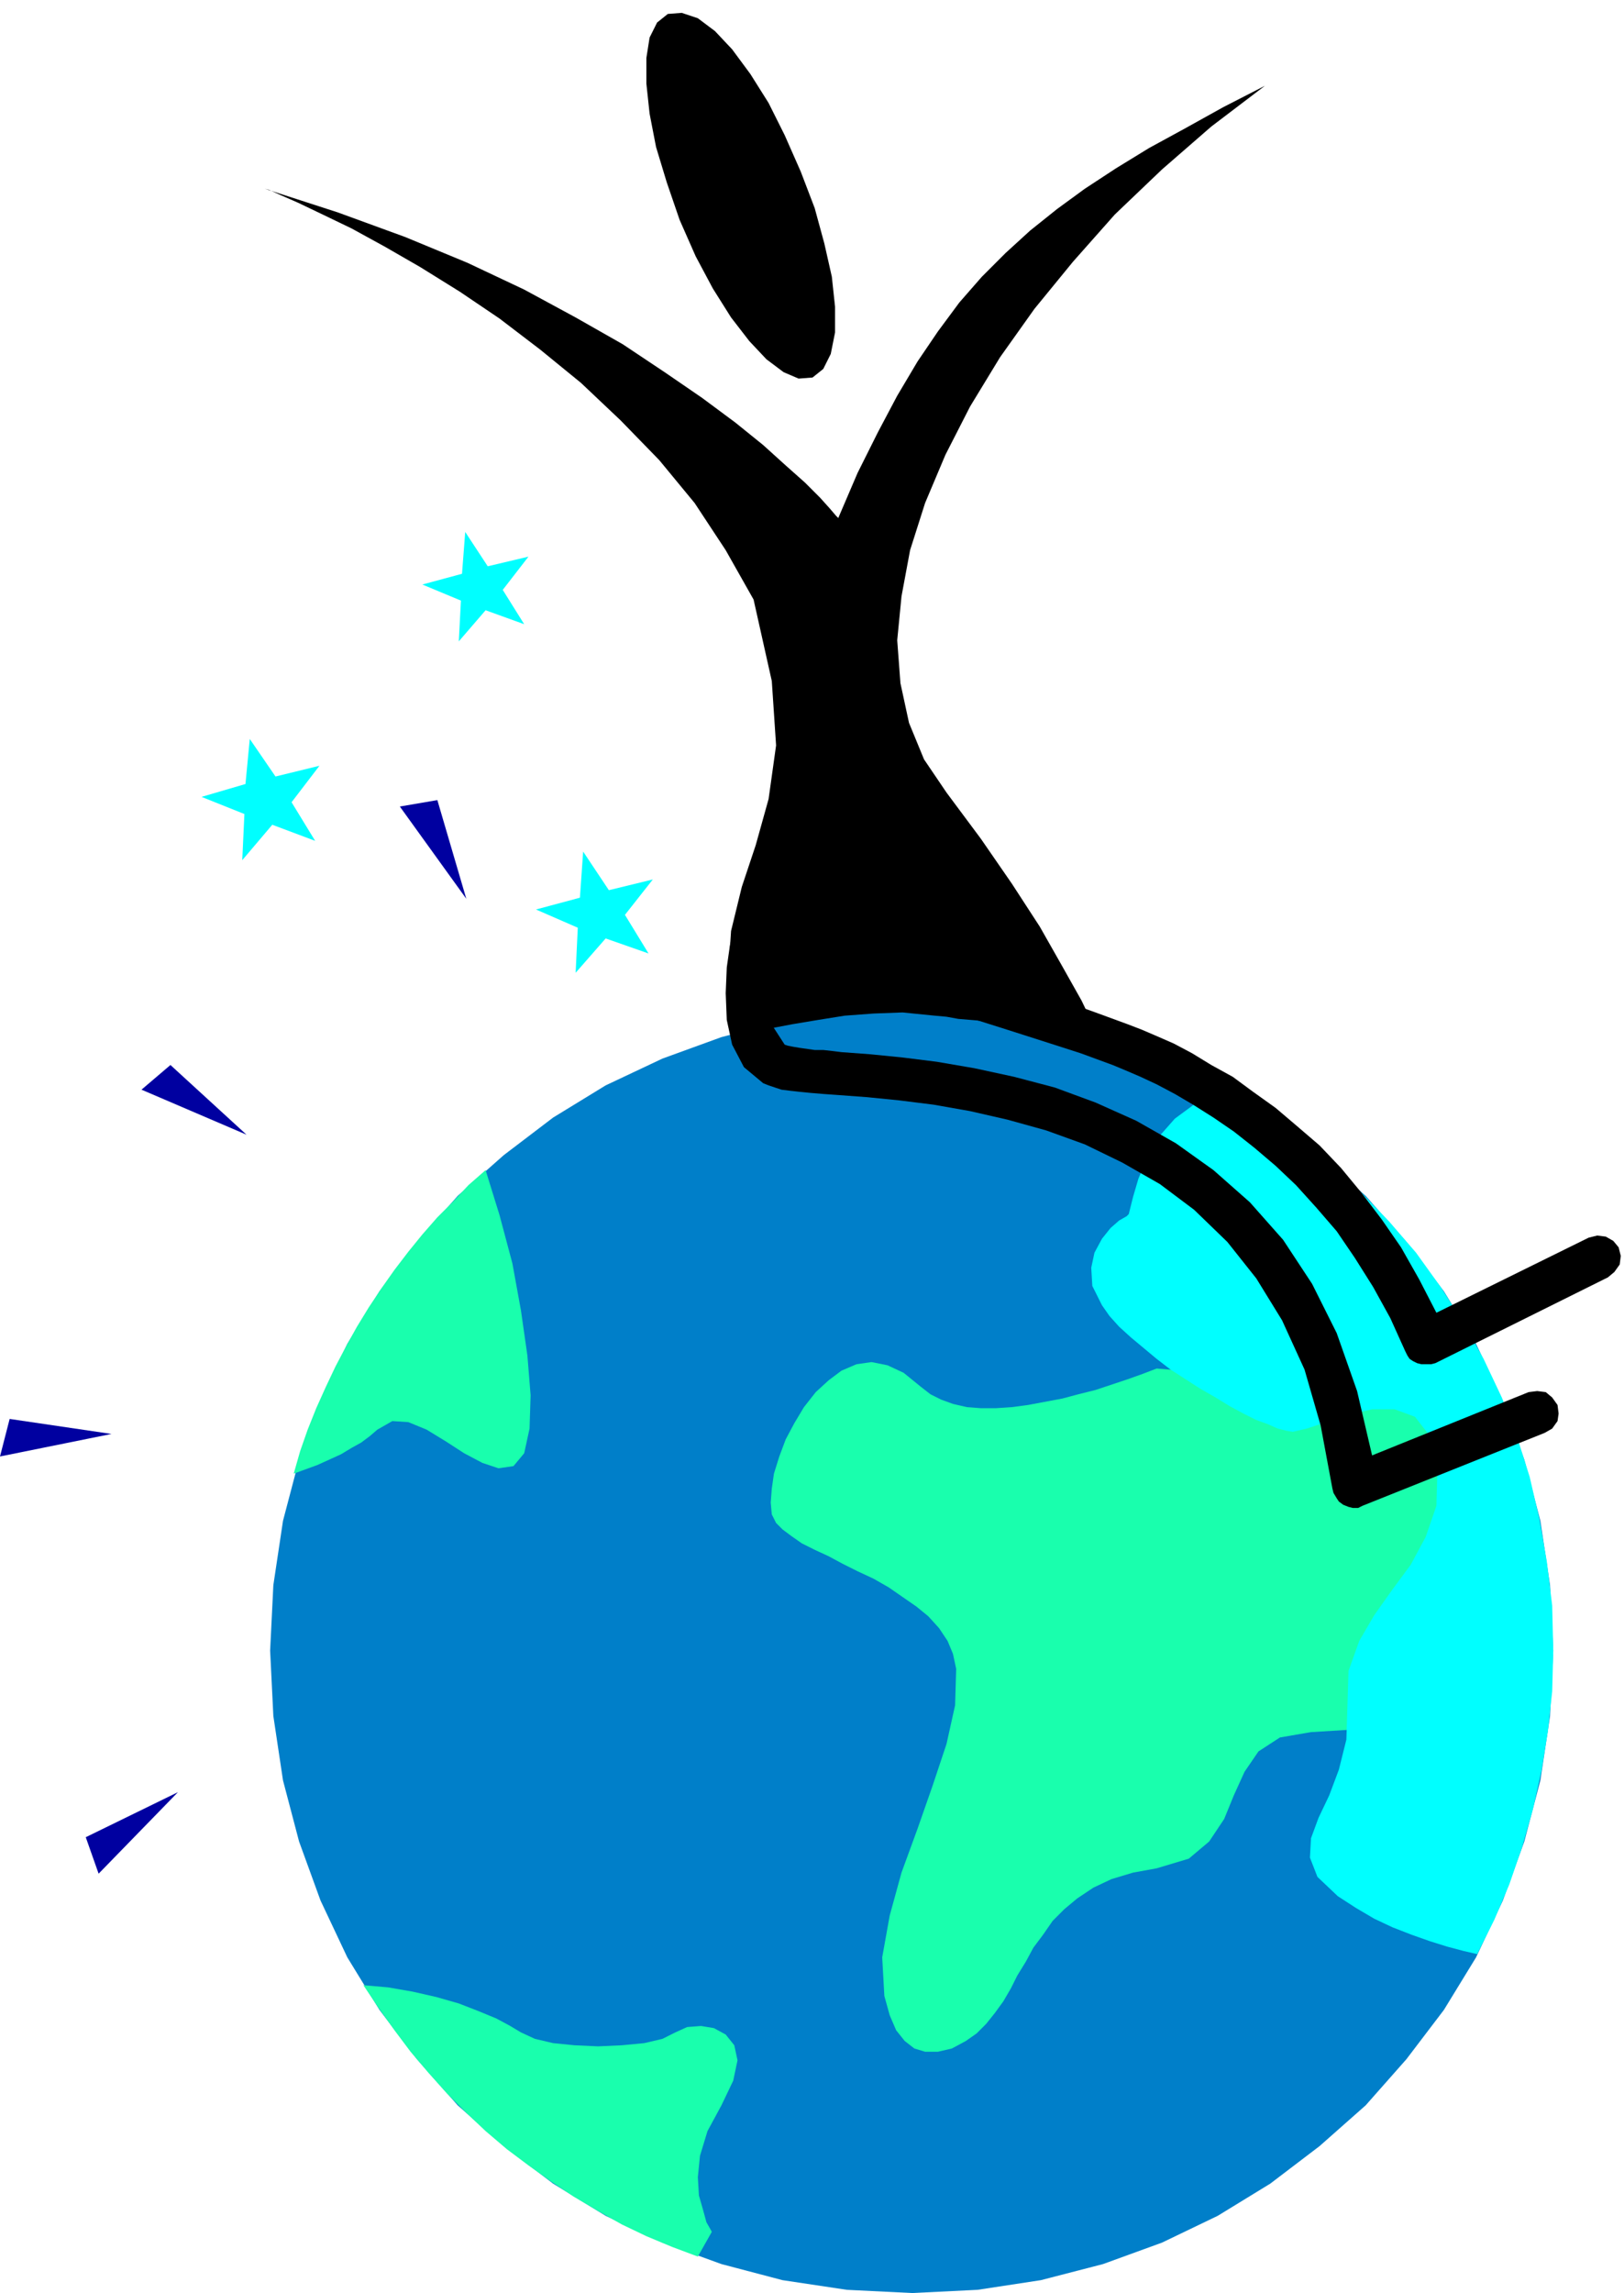
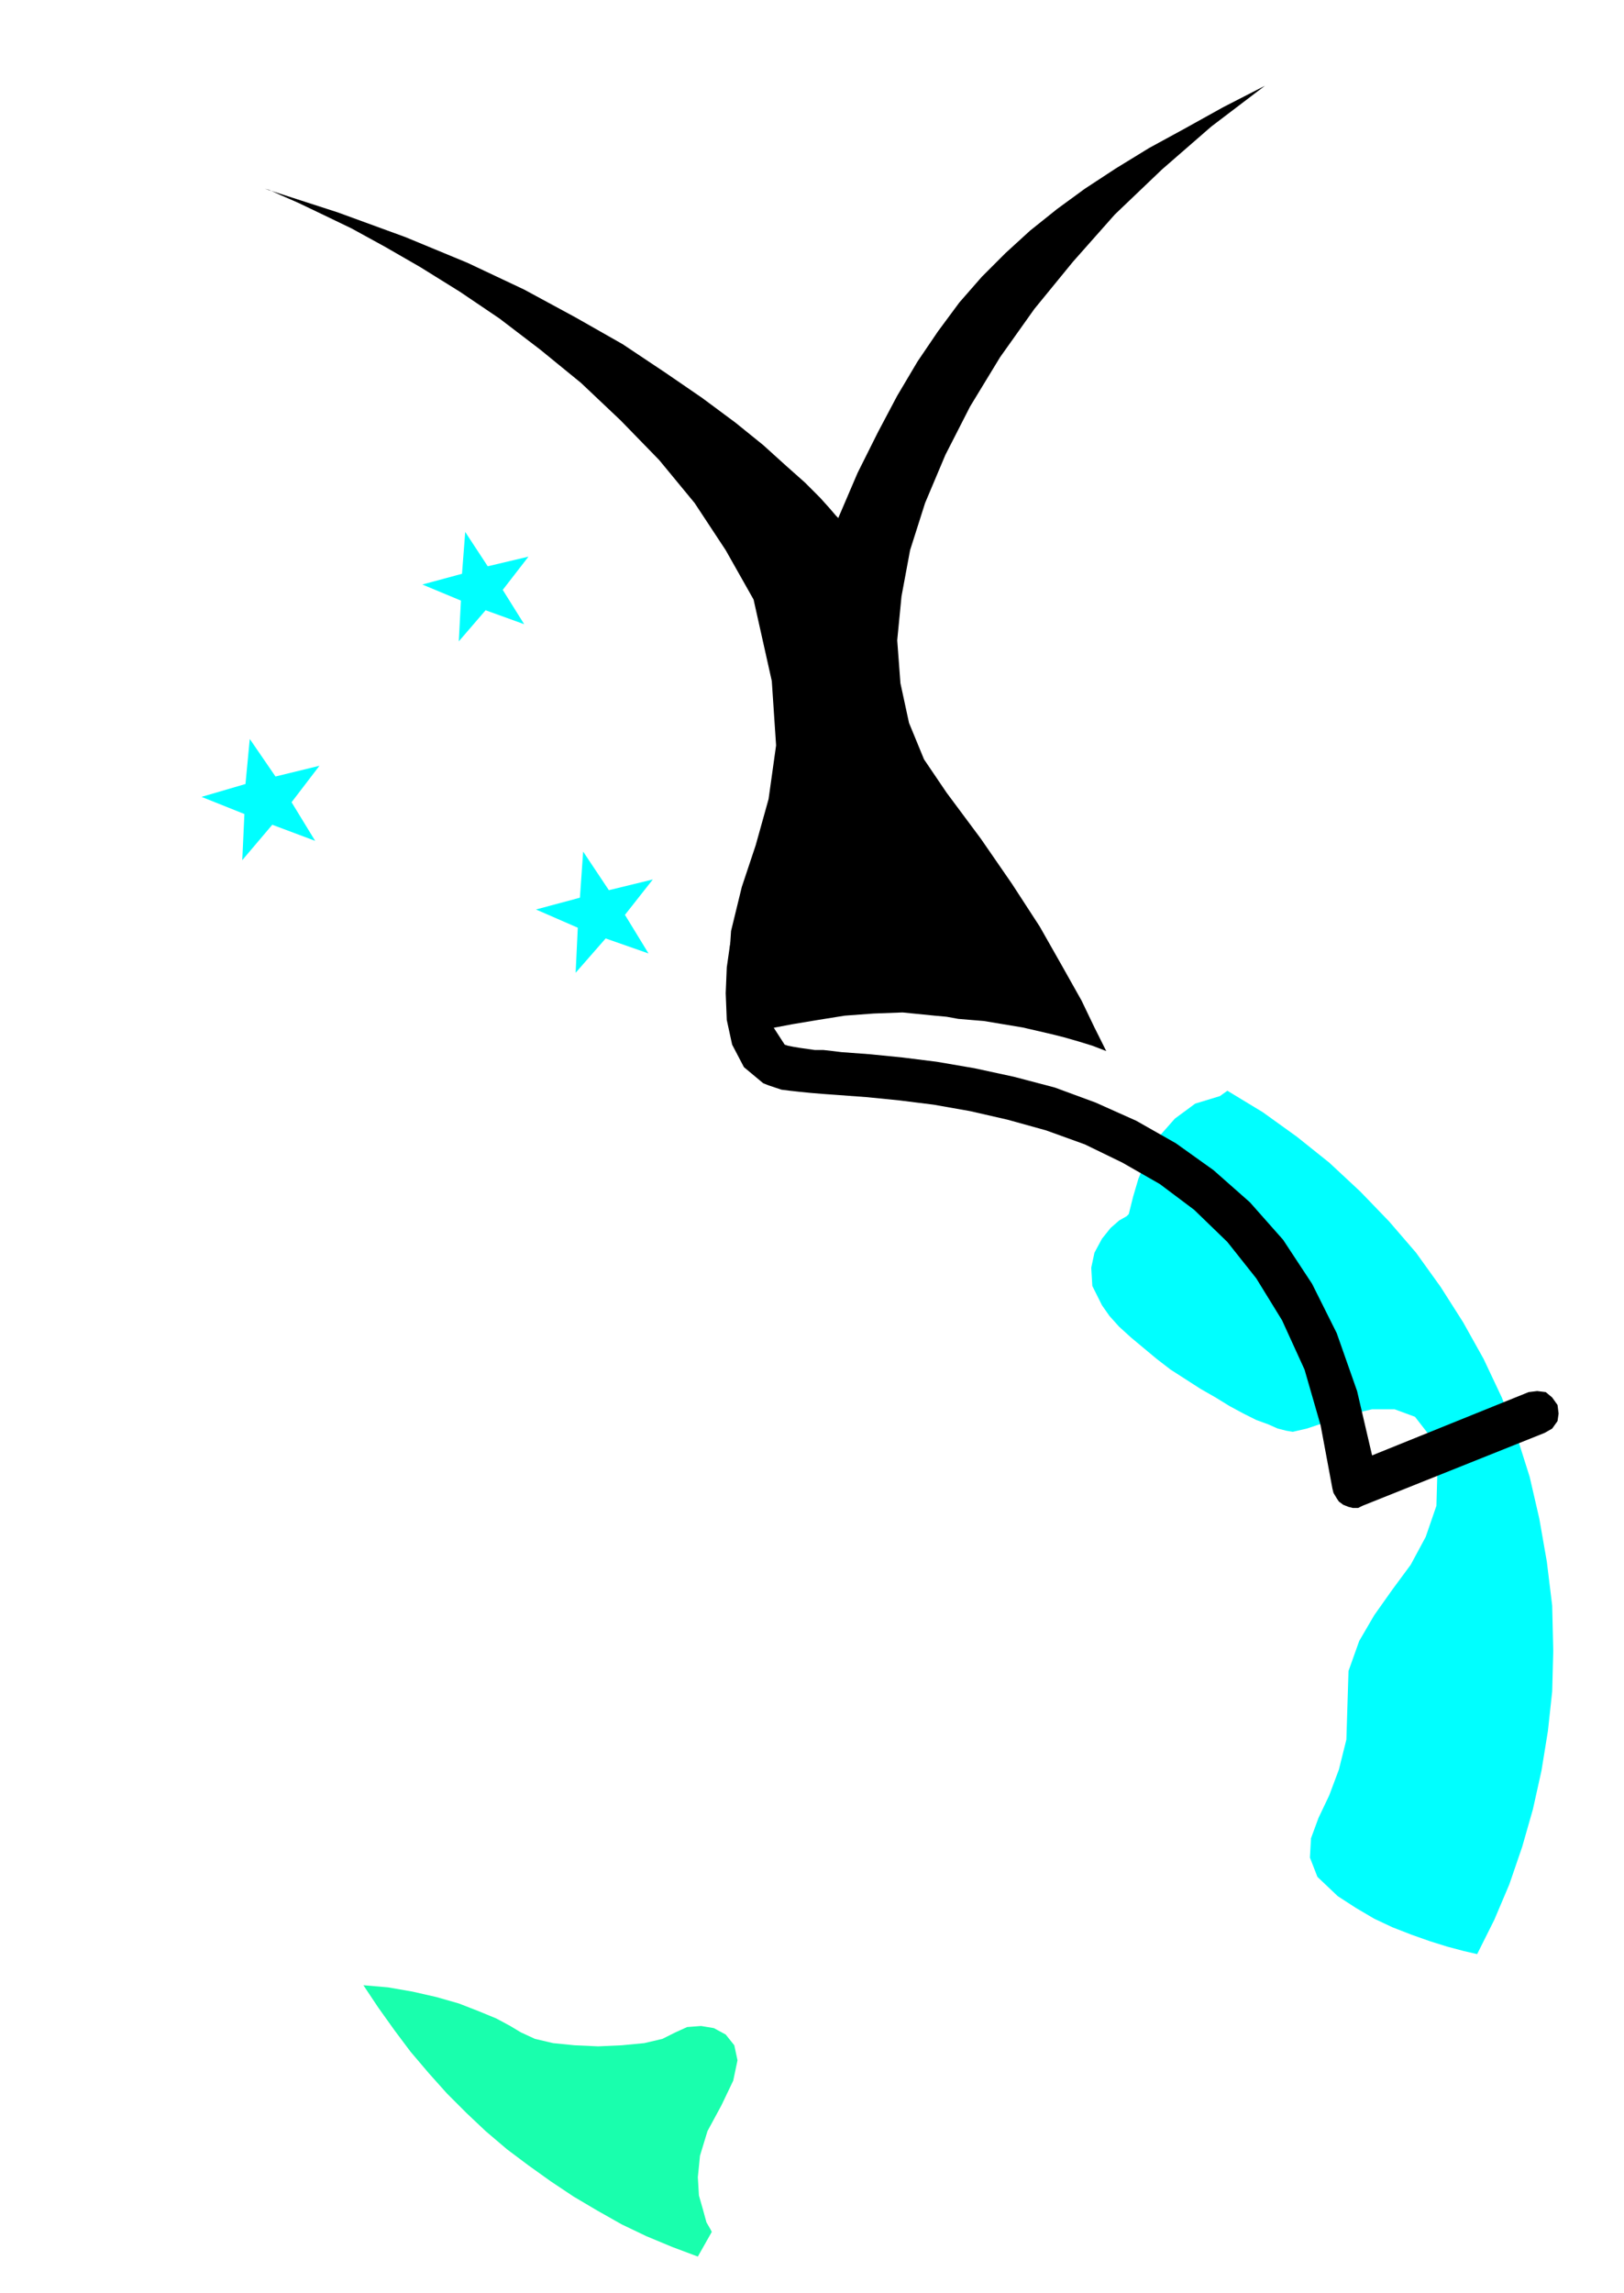
<svg xmlns="http://www.w3.org/2000/svg" fill-rule="evenodd" height="2.138in" preserveAspectRatio="none" stroke-linecap="round" viewBox="0 0 1515 2138" width="145.44">
  <style>.pen1{stroke:none}.brush3{fill:#19ffad}.brush4{fill:#0ff}.brush5{fill:#000}</style>
-   <path class="pen1" style="fill:#007fc9" d="m851 2138-61-3-60-9-57-15-55-20-53-25-49-30-46-35-43-38-38-43-35-46-30-49-25-53-20-55-15-57-9-60-3-61 3-61 9-60 15-57 20-55 25-53 30-49 35-46 38-43 43-38 46-35 49-30 53-25 55-20 57-15 60-9 61-3 61 3 59 9 58 15 55 20 52 25 49 30 46 35 43 38 38 43 35 46 30 49 25 53 20 55 15 57 9 60 3 61-3 61-9 60-15 57-20 55-25 53-30 49-35 46-38 43-43 38-46 35-49 30-52 25-55 20-58 15-59 9-61 3z" />
-   <path class="pen1 brush3" d="m274 1374 11-4 11-4 11-5 11-5 10-6 9-5 8-6 7-6 14-8 15 1 17 7 18 11 17 11 17 9 15 5 14-2 10-12 5-23 1-31-3-37-6-42-8-44-12-45-13-42-16 14-14 15-15 15-14 16-13 16-13 17-12 17-12 18-11 18-10 18-10 19-9 19-9 20-8 20-7 20-6 21zm805-98-13 5-14 5-15 5-15 5-16 4-15 4-16 3-16 3-15 2-15 1h-14l-13-1-13-3-11-4-10-5-9-7-16-13-15-7-15-3-14 2-14 6-12 9-12 11-11 14-9 15-8 15-6 16-5 16-2 14-1 13 1 11 4 8 6 6 8 6 10 7 12 6 13 6 13 7 14 7 15 7 14 8 13 9 13 9 11 9 10 11 8 12 5 12 3 14-1 34-8 36-13 39-14 40-15 41-11 40-7 39 2 36 5 18 6 14 8 10 9 7 10 3h12l13-3 13-7 10-7 9-9 8-10 8-11 7-12 6-12 8-13 7-13 9-12 9-13 11-11 12-10 15-10 17-8 20-6 22-4 30-9 19-16 14-21 9-22 10-22 13-19 20-13 29-5 33-2 27-6 24-8 18-10 15-9 10-8 6-6 2-2 34-262-313-26z" />
  <path class="pen1 brush4" d="m1449 1539-1-42-5-41-7-40-9-39-12-38-14-36-17-36-19-34-21-33-23-32-25-29-27-28-29-27-30-24-32-23-33-20-7 5-23 7-19 14-15 17-11 20-8 19-5 17-3 12-1 4-2 2-7 4-8 7-8 10-7 13-3 14 1 17 9 18 7 10 9 10 11 10 12 10 12 10 13 10 14 9 14 9 14 8 13 8 13 7 12 6 11 4 9 4 8 2 6 1 13-3 18-6 21-7 22-5h21l19 7 14 18 7 30-1 35-10 29-14 26-17 23-17 24-14 24-10 28-1 32-1 32-7 28-9 24-10 21-7 19-1 18 7 18 19 18 17 11 17 10 17 8 18 7 17 6 16 5 15 4 13 3 16-32 14-33 12-35 10-35 8-36 6-37 4-37 1-38z" />
  <path class="pen1 brush3" d="m630 1895-12 6-17 4-21 2-22 1-22-1-20-2-17-4-13-6-10-6-13-7-17-7-18-7-21-6-22-5-23-4-23-2 14 21 15 21 15 20 17 20 17 19 18 18 18 17 20 17 20 15 21 15 21 14 22 13 23 13 23 11 24 10 24 9 13-23-1-2-4-7-3-11-4-14-1-17 2-20 7-23 13-24 11-23 4-19-3-14-8-10-11-6-12-2-13 1-11 5z" />
-   <path class="pen1 brush5" d="m634 205 15 34 16 30 17 27 17 22 16 17 16 12 14 6 13-1 10-8 7-14 4-20v-24l-3-28-7-31-9-33-13-34-15-34-15-30-17-27-17-23-16-17-16-12-15-5-13 1-10 8-7 14-3 19v24l3 28 6 31 10 33 12 35z" />
  <path class="pen1 brush5" d="m247 176 68 22 63 23 58 24 53 25 48 26 44 25 39 26 35 24 31 23 26 21 21 19 18 16 14 14 9 10 6 7 2 2 18-42 19-38 18-34 19-32 19-28 20-27 21-24 22-22 23-21 25-20 26-19 29-19 31-19 33-18 36-20 39-20-50 38-46 40-44 42-39 44-36 44-32 45-28 46-23 45-19 45-14 44-8 43-4 41 3 40 8 37 14 34 21 31 32 43 29 42 26 40 21 37 18 32 12 25 8 16 3 6-13-5-13-4-14-4-12-3-13-3-13-3-12-2-12-2-12-2-12-1-12-1-11-2-11-1-10-1-10-1-10-1-27 1-27 2-25 4-24 4-21 4-16 4-10 3-4 1-9-54 3-45 10-41 13-39 12-43 7-50-4-60-17-76-26-46-29-44-33-40-36-37-37-35-38-31-38-29-37-25-37-23-33-19-31-17-27-13-23-11-16-7-11-5-4-1z" />
-   <path class="pen1 brush5" d="m1510 1163-5-6-7-4-8-1-8 2-142 70-16-31-17-30-18-26-19-25-19-23-20-21-21-18-20-17-21-15-19-14-20-11-18-11-17-9-16-7-14-6-13-5-30-11-28-10-26-8-23-7-19-6-15-4-10-3-4-1-8-1-7 3-6 5-4 7v8l3 7 5 6 7 4 3 1 10 3 14 4 19 6 22 7 25 8 28 9 30 11 12 5 14 6 15 7 17 9 17 10 19 12 19 13 19 15 20 17 19 18 19 21 19 22 17 25 17 27 16 29 14 31 2 4 2 3 3 2 4 2 4 1h9l4-1 161-80 6-5 5-7 1-8-2-8zM887 944z" />
  <path class="pen1 brush5" d="m1453 1310-5-7-6-5-8-1-8 1-146 59-14-60-19-54-23-46-27-41-31-35-34-30-35-25-37-21-38-17-38-14-38-10-37-8-35-6-32-4-30-3-27-2-8-1-9-1h-8l-7-1-7-1-6-1-5-1-3-1-11-17-4-27 3-32 6-30 1-8-2-8-5-6-7-4h-8l-8 2-6 5-4 7-2 9-4 16-3 21-1 24 1 25 5 23 11 21 18 15 5 2 6 2 6 2 8 1 9 1 10 1 12 1 14 1 27 2 30 3 32 4 34 6 35 8 36 10 36 13 35 17 35 20 32 24 31 30 27 34 24 39 21 46 15 52 11 59 1 4 3 5 2 3 4 3 5 2 4 1h5l4-2 170-68 7-4 5-7 1-7-1-8z" />
-   <path class="pen1" d="m408 746-35 6 62 86-27-92zM159 993l-27 23 98 42-71-65zM9 1323l-9 35 104-21-95-14zm71 390 12 34 74-76-86 42z" style="fill:#0000a0" />
  <path class="pen1 brush4" d="m233 689 24 35 41-10-26 34 22 36-40-15-28 33 2-43-40-16 41-12 4-42zm311 105 24 36 41-10-26 33 22 36-40-14-28 32 2-42-39-17 41-11 3-43zM434 496l21 32 38-9-24 31 20 32-36-13-25 29 2-38-36-15 37-10 3-39z" />
</svg>